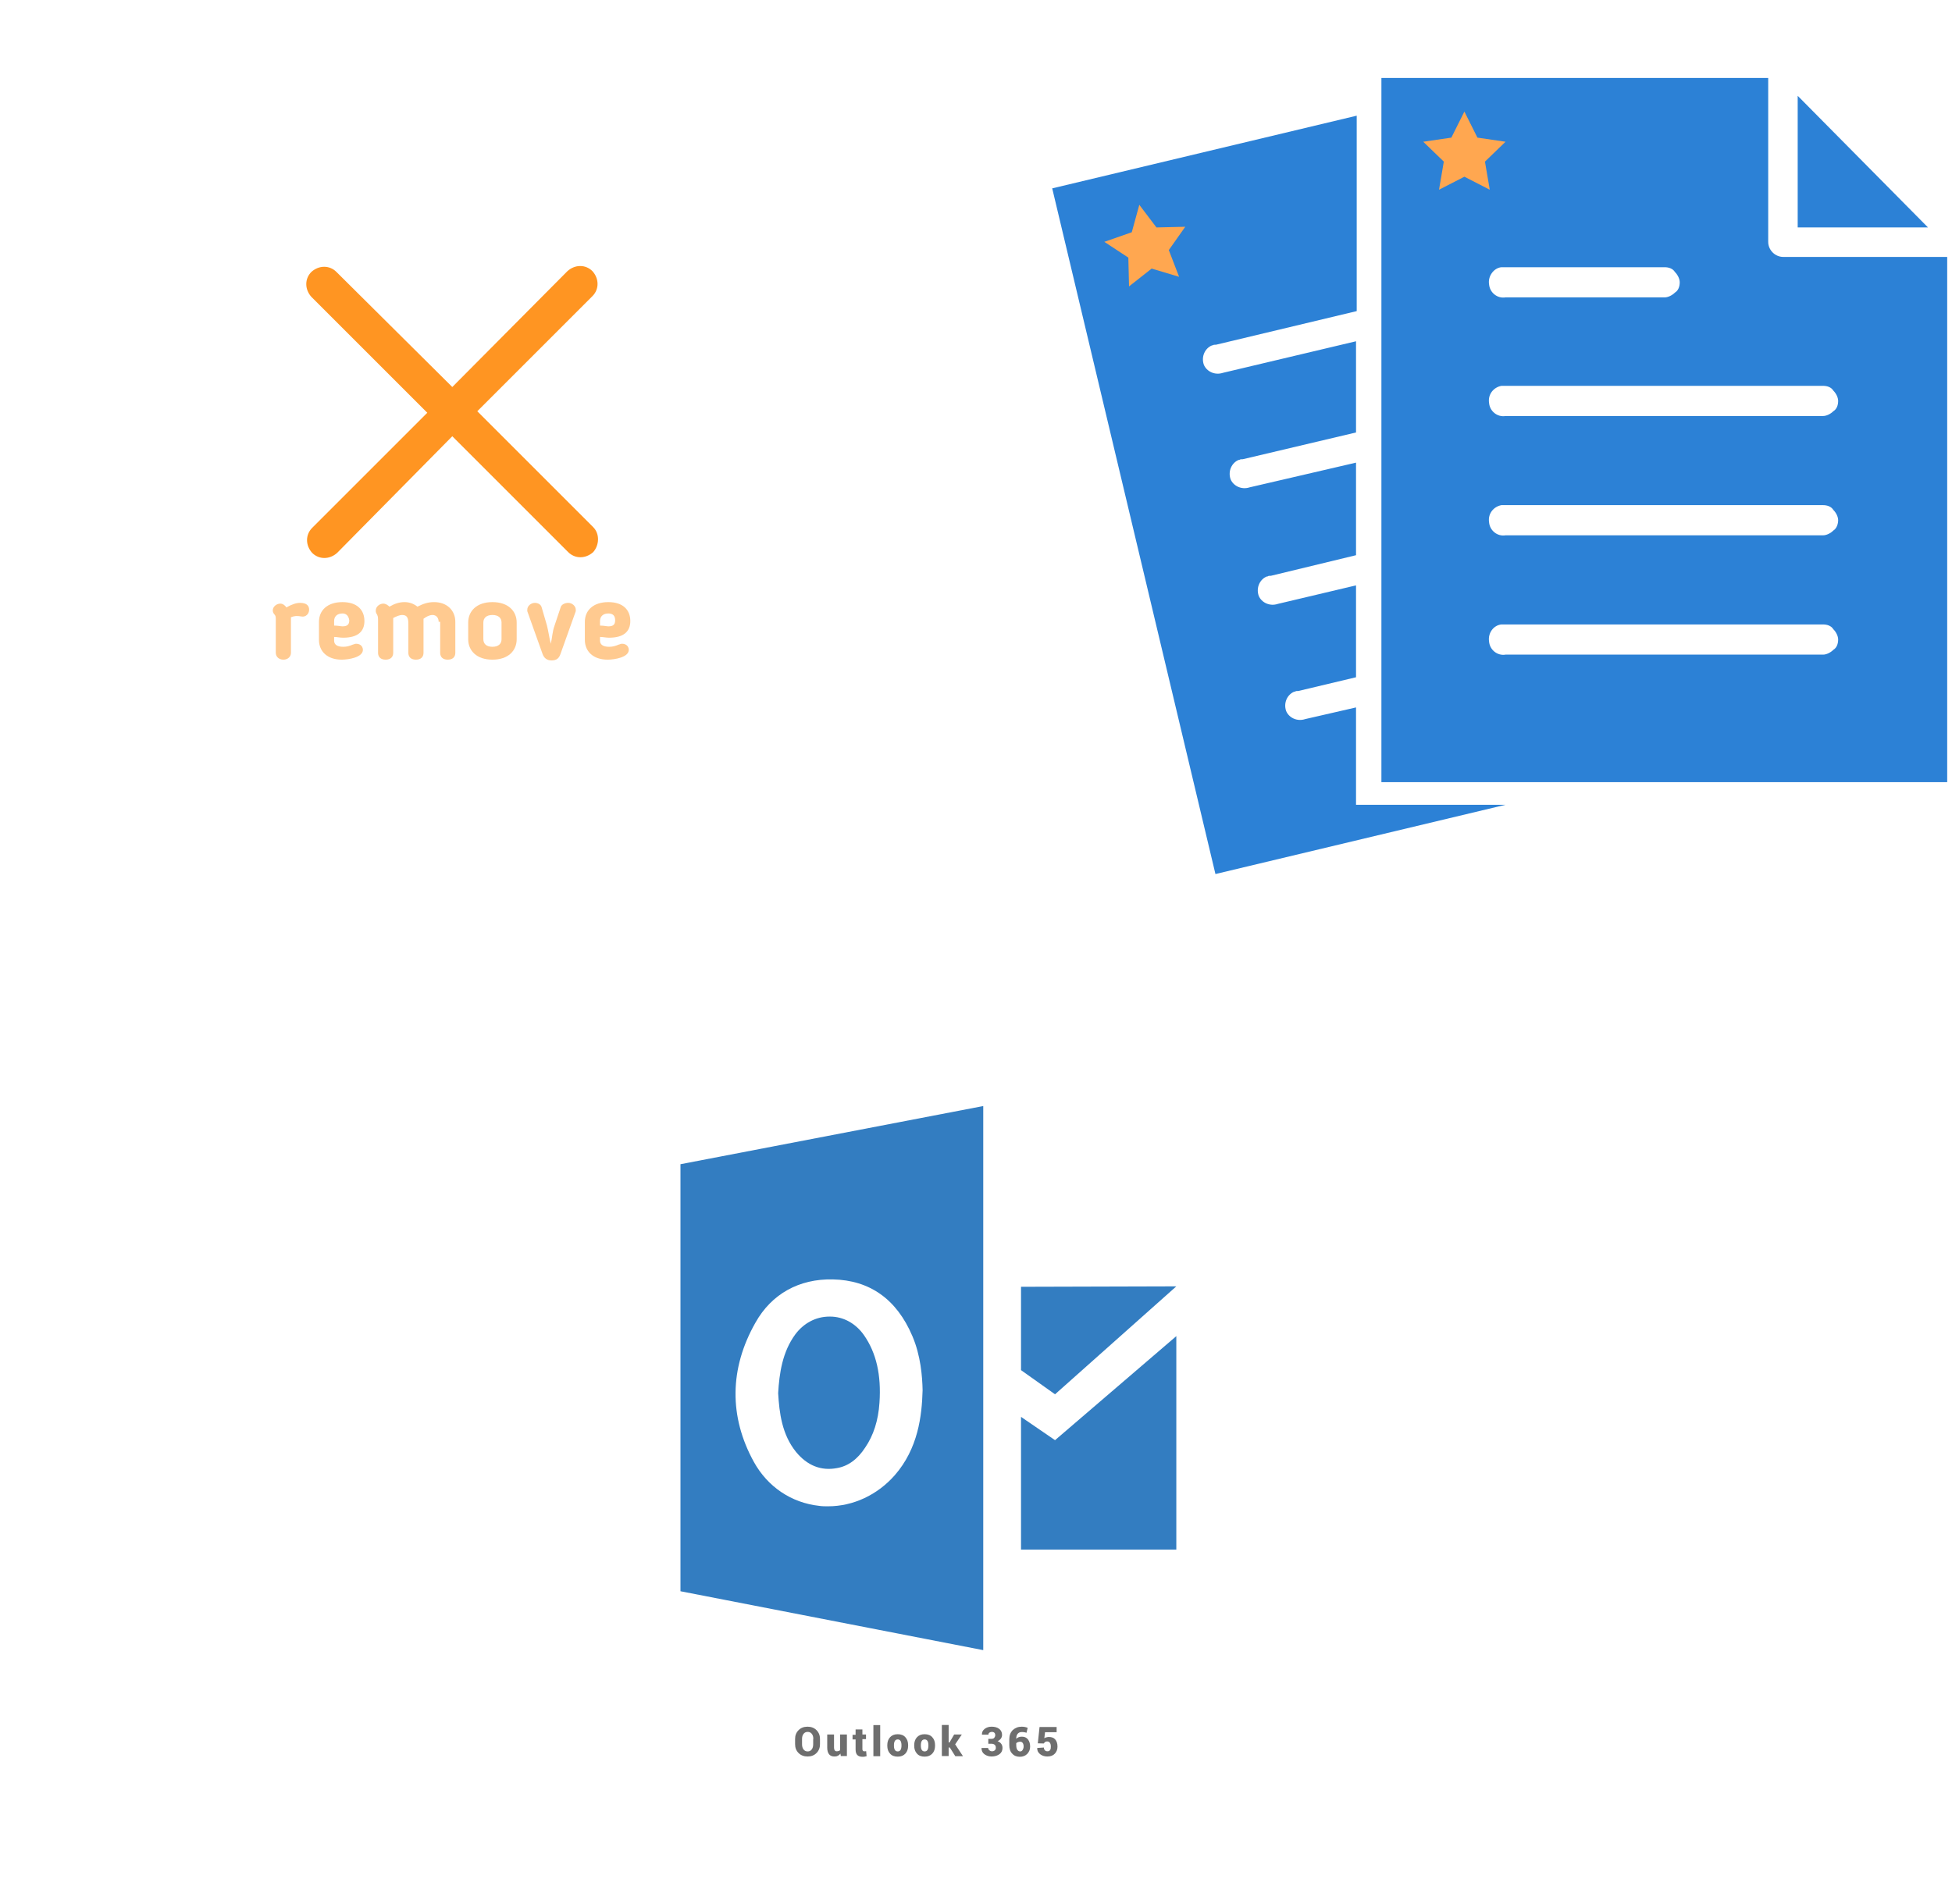
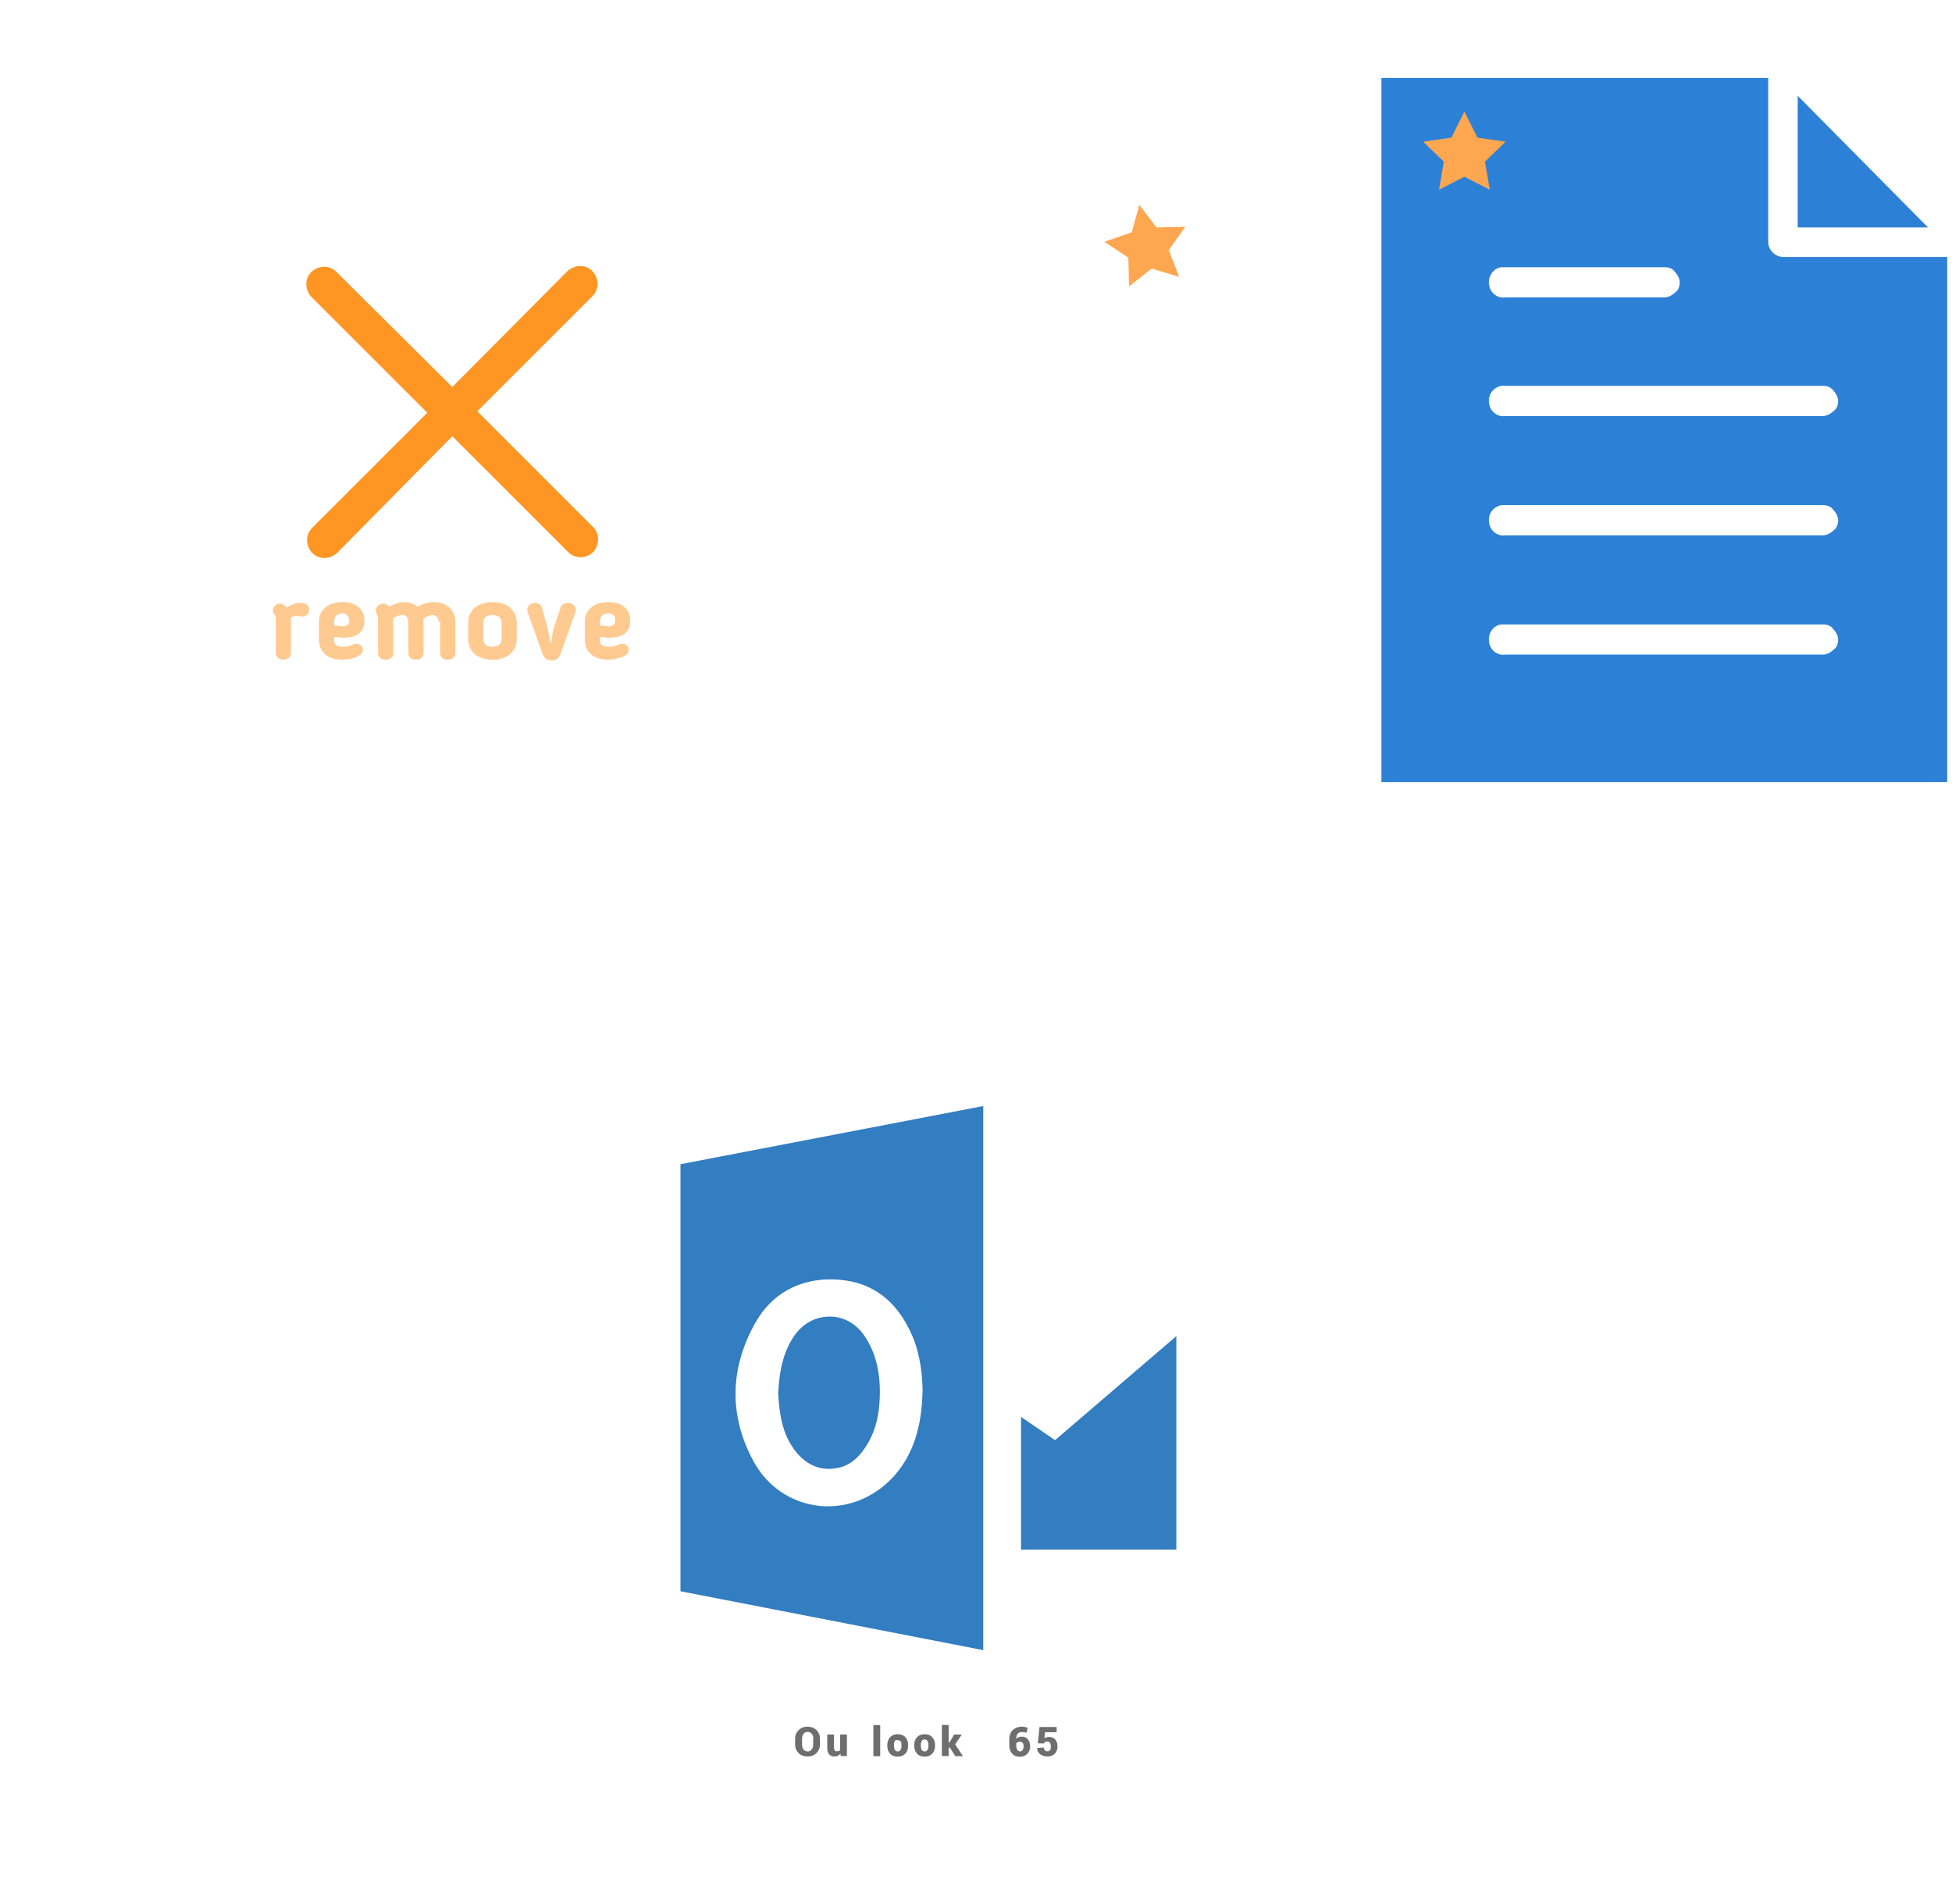
<svg xmlns="http://www.w3.org/2000/svg" width="1025" height="1000" version="1.1">
  <svg x="0" y="0" width="475" height="500" viewBox="0, 0, 68, 125.7" xml:space="preserve" id="Layer_1" enable-background="new 0 0 68 125.7" version="1.1">
    <g>
      <path d="M52.6 69.6 L37.3 54.3 L52.5 39.1 C53.4 38.2 53.4 36.8 52.5 35.8 C51.6 34.9 50.2 34.9 49.2 35.8 L34 51.1 L18.7 35.9 C17.8 35 16.4 35 15.4 35.9 C14.5 36.8 14.5 38.2 15.4 39.2 L30.7 54.5 L15.5 69.7 C14.6 70.6 14.6 72 15.5 73 C16.4 73.9 17.8 73.9 18.8 73 L34 57.6 L49.3 72.9 C50.2 73.8 51.6 73.8 52.6 72.9 C53.4 72 53.5 70.5 52.6 69.6 z" style="fill:#FF9522;" />
      <g opacity="0.5">
        <path d="M12.7 81.5 C12.7 81.6 12.7 81.7 12.7 81.8 L12.7 86.2 C12.7 86.7 12.3 87.1 11.7 87.1 C11.1 87.1 10.7 86.7 10.7 86.2 L10.7 81.8 C10.7 81.5 10.7 81.3 10.5 81.1 C10.4 81 10.3 80.8 10.3 80.6 C10.3 80.1 10.8 79.7 11.3 79.7 C11.6 79.7 11.9 79.9 12.1 80.2 C12.8 79.8 13.4 79.6 13.9 79.6 C14.8 79.6 15.1 80 15.1 80.5 C15.1 81.1 14.6 81.5 14.1 81.4 C13.5 81.3 13.2 81.3 12.7 81.5 z" style="fill:#FF9522;" />
        <path d="M18.4 84.1 L18.4 84.6 C18.4 85.1 18.8 85.4 19.6 85.4 C20.1 85.4 20.4 85.3 20.9 85.1 C21 85.1 21.1 85 21.3 85 C22 85 22.2 85.5 22.2 85.8 C22.2 86.8 20.3 87.1 19.4 87.1 C17.5 87.1 16.4 86 16.4 84.5 L16.4 82.1 C16.4 80.6 17.5 79.5 19.5 79.5 C21.4 79.5 22.4 80.5 22.4 82 C22.4 83.4 21.5 84.2 19.6 84.2 C19.1 84.2 18.8 84.1 18.4 84.1 z M19.5 81 C18.8 81 18.4 81.4 18.4 82 L18.4 82.6 C18.9 82.6 19.3 82.7 19.5 82.7 C20.1 82.7 20.4 82.5 20.4 81.9 C20.3 81.3 20 81 19.5 81 z" style="fill:#FF9522;" />
        <path d="M32.2 82.1 C32.2 81.6 31.9 81.2 31.4 81.2 C31 81.2 30.6 81.4 30.2 81.7 C30.2 81.8 30.2 81.9 30.2 82.1 L30.2 86.2 C30.2 86.7 29.9 87.1 29.2 87.1 C28.5 87.1 28.2 86.7 28.2 86.2 L28.2 82.4 C28.2 81.7 28.1 81.2 27.4 81.2 C27 81.2 26.6 81.4 26.2 81.6 C26.2 81.6 26.2 81.7 26.2 81.8 L26.2 86.2 C26.2 86.7 25.9 87.1 25.2 87.1 C24.5 87.1 24.2 86.7 24.2 86.2 L24.2 81.8 C24.2 81.3 24.1 81.3 24.1 81.2 C23.9 80.9 23.9 80.8 23.9 80.6 C23.9 80.1 24.4 79.7 24.9 79.7 C25.2 79.7 25.5 79.9 25.7 80.1 C26.4 79.7 27 79.5 27.7 79.5 C28.3 79.5 28.9 79.7 29.4 80.1 C30.2 79.7 30.8 79.5 31.6 79.5 C33.3 79.5 34.4 80.6 34.4 82.1 L34.4 86.2 C34.4 86.7 34.1 87.1 33.4 87.1 C32.7 87.1 32.4 86.7 32.4 86.2 L32.4 82.1 L32.2 82.1 z" style="fill:#FF9522;" />
        <path d="M36.1 84.4 L36.1 82.2 C36.1 80.7 37.2 79.5 39.3 79.5 C41.4 79.5 42.5 80.7 42.5 82.2 L42.5 84.4 C42.5 85.9 41.4 87.1 39.3 87.1 C37.2 87.1 36.1 85.9 36.1 84.4 z M40.5 84.4 L40.5 82.2 C40.5 81.6 40.1 81.2 39.3 81.2 C38.5 81.2 38.1 81.6 38.1 82.2 L38.1 84.4 C38.1 85 38.5 85.4 39.3 85.4 C40.1 85.4 40.5 85 40.5 84.4 z" style="fill:#FF9522;" />
        <path d="M46.5 82.6 C46.7 83.4 46.8 84.2 47 85 C47.2 84.2 47.2 83.4 47.5 82.6 L48.3 80.2 C48.4 79.8 48.9 79.6 49.3 79.6 C49.8 79.6 50.3 80 50.3 80.5 C50.3 80.6 50.3 80.6 50.3 80.7 L48.3 86.3 C48.1 86.9 47.8 87.2 47.1 87.2 C46.5 87.2 46.1 86.9 45.9 86.3 L43.9 80.7 C43.9 80.6 43.9 80.5 43.9 80.5 C43.9 80 44.4 79.6 44.9 79.6 C45.3 79.6 45.7 79.8 45.8 80.2 L46.5 82.6 z" style="fill:#FF9522;" />
        <path d="M53.5 84.1 L53.5 84.6 C53.5 85.1 53.9 85.4 54.7 85.4 C55.2 85.4 55.5 85.3 56 85.1 C56.1 85.1 56.2 85 56.4 85 C57.1 85 57.3 85.5 57.3 85.8 C57.3 86.8 55.4 87.1 54.5 87.1 C52.6 87.1 51.5 86 51.5 84.5 L51.5 82.1 C51.5 80.6 52.6 79.5 54.6 79.5 C56.5 79.5 57.5 80.5 57.5 82 C57.5 83.4 56.6 84.2 54.7 84.2 C54.3 84.2 53.9 84.1 53.5 84.1 z M54.6 81 C53.9 81 53.5 81.4 53.5 82 L53.5 82.6 C54 82.6 54.4 82.7 54.6 82.7 C55.2 82.7 55.5 82.5 55.5 81.9 C55.5 81.3 55.2 81 54.6 81 z" style="fill:#FF9522;" />
      </g>
    </g>
  </svg>
  <svg x="550" y="0" width="475" height="500" viewBox="0, 0, 131.9, 125.7" xml:space="preserve" id="e6f81958-2d5b-412e-a3cb-33bdb9bdd74f" enable-background="new 0 0 131.9 125.7" version="1.1">
    <g>
      <g>
-         <path d="M45 110.8 L45 96.6 L37.6 98.3 C36.4 98.7 35.2 98.1 34.8 97.1 C34.4 95.9 35 94.7 36 94.3 L36 94.3 L36.1 94.3 C36.2 94.2 36.4 94.2 36.6 94.2 L45 92.2 L45 78.8 L33.6 81.5 C32.4 81.9 31.2 81.3 30.8 80.3 C30.4 79.1 31 77.9 32 77.5 L32 77.5 L32.1 77.5 C32.2 77.4 32.4 77.4 32.6 77.4 L45 74.4 L45 60.9 L29.5 64.5 C28.3 64.9 27.1 64.3 26.7 63.3 C26.3 62.1 26.9 60.9 27.9 60.5 L28 60.5 C28.1 60.4 28.3 60.4 28.5 60.4 L45 56.5 L45 43.2 L25.6 47.8 C24.4 48.2 23.2 47.6 22.8 46.6 C22.4 45.4 23 44.2 24 43.8 L24 43.8 L24.1 43.8 C24.2 43.7 24.4 43.7 24.6 43.7 L45.1 38.8 L45.1 10.3 L0.7 20.9 L24.5 120.9 L66.8 110.8 L45 110.8 z" style="fill:#2C81D6;" />
        <path d="M48.7 4.8 L48.7 107.5 L131.2 107.5 L131.2 30.9 L107.3 30.9 C106.1 30.9 105.1 29.9 105.1 28.7 L105.1 4.8 L48.7 4.8 z M109.4 7.4 L109.4 26.6 L128.4 26.6 L109.4 7.4 z M66.2 32.4 C66.2 32.4 66.3 32.4 66.2 32.4 C66.5 32.4 66.6 32.4 66.8 32.4 L90 32.4 C90.6 32.4 91.2 32.6 91.5 33.1 C91.9 33.5 92.2 34.1 92.2 34.6 C92.2 35.2 92 35.8 91.5 36.1 C91.1 36.5 90.5 36.8 90 36.8 L66.8 36.8 C65.6 37 64.5 36.1 64.4 34.9 C64.2 33.7 65.1 32.5 66.2 32.4 L66.2 32.4 z M66.2 49.7 C66.2 49.7 66.3 49.7 66.2 49.7 C66.5 49.7 66.6 49.7 66.8 49.7 L113.1 49.7 C113.7 49.7 114.3 49.9 114.6 50.4 C115 50.8 115.3 51.4 115.3 51.9 C115.3 52.5 115.1 53.1 114.6 53.4 C114.2 53.8 113.6 54.1 113.1 54.1 L66.8 54.1 C65.6 54.3 64.5 53.4 64.4 52.2 C64.2 50.9 65.1 49.9 66.2 49.7 L66.2 49.7 z M66.2 67.1 C66.2 67.1 66.3 67.1 66.2 67.1 C66.5 67.1 66.6 67.1 66.8 67.1 L113.1 67.1 C113.7 67.1 114.3 67.3 114.6 67.8 C115 68.2 115.3 68.8 115.3 69.3 C115.3 69.8 115.1 70.5 114.6 70.8 C114.2 71.2 113.6 71.5 113.1 71.5 L66.8 71.5 C65.6 71.7 64.5 70.8 64.4 69.6 C64.2 68.3 65.1 67.3 66.2 67.1 L66.2 67.1 z M66.2 84.5 L66.2 84.5 C66.5 84.5 66.6 84.5 66.8 84.5 L113.1 84.5 C113.7 84.5 114.3 84.7 114.6 85.2 C115 85.6 115.3 86.2 115.3 86.7 C115.3 87.3 115.1 87.9 114.6 88.2 C114.2 88.6 113.6 88.9 113.1 88.9 L66.8 88.9 C65.6 89.1 64.5 88.2 64.4 87 C64.2 85.7 65.1 84.6 66.2 84.5 L66.2 84.5 z" style="fill:#2C81D6;" />
      </g>
      <polygon points="60.8,9.7 62.7,13.5 66.8,14.1 63.8,17 64.5,21.1 60.8,19.2 57.1,21.1 57.8,17 54.8,14.1 58.9,13.5" style="fill:#FFA750;" />
      <polygon points="13.4,23.3 15.9,26.6 20.1,26.5 17.7,29.9 19.2,33.8 15.2,32.6 11.9,35.2 11.8,31 8.3,28.7 12.3,27.3" style="fill:#FFA750;" />
    </g>
  </svg>
  <svg x="250" y="500" width="475" height="500" viewBox="0, 0, 625, 542" xml:space="preserve" id="Layer_1#1" enable-background="new 0 0 625 542" version="1.1">
    <g>
      <g>
        <g>
          <path d="M249.3 298.7 C257 297.4 263.6 292.6 268.9 284.4 C274.5 276.2 277.9 265.9 278.7 253.5 C280 234.5 276.6 219.1 267.9 206.7 C262.3 198.8 253.9 194 244.6 194 C244.3 194 244.3 194 244.1 194 C234.8 194 226.4 198.5 220.6 206.2 C211.6 218.4 209.5 233.2 208.7 246.9 C209.5 260.6 211.3 275.5 221.1 287.6 C228.7 296.8 238.2 300.8 249.3 298.7 z" clip-rule="evenodd" fill-rule="evenodd" style="fill:#337DC1;" />
          <path d="M141.2 88.7 L141.2 383.8 L350.4 424.5 L350.4 48.5 L141.2 88.7 z M289.2 303.7 C277.3 317.2 260.6 325.1 243.2 325.1 C241.1 325.1 239 325.1 237.1 324.8 C217.8 322.7 201.4 311.6 191.9 294.4 C174.7 263.2 175 229.9 193 198.2 C204.1 178.4 223.1 167.8 246.4 168.3 C272 168.8 290.6 182 301.4 207.4 C307.2 220.9 308.3 235.4 308.5 244.9 C308 262.7 305.4 285.2 289.2 303.7 z" clip-rule="evenodd" fill-rule="evenodd" style="fill:#337DC1;" />
        </g>
-         <polygon points="376.5,173.4 376.5,231 400,247.7 483.8,173.1" clip-rule="evenodd" fill-rule="evenodd" style="fill:#337DC1;" />
        <polygon points="376.5,263.3 400,279.4 483.8,207.5 483.8,355 376.5,355" clip-rule="evenodd" fill-rule="evenodd" style="fill:#337DC1;" />
      </g>
      <g>
        <g>
          <path d="M237.6 489.5 C237.6 492 236.8 494 235.2 495.6 C233.6 497.2 231.6 498 229 498 C226.5 498 224.4 497.2 222.8 495.6 C221.2 494 220.4 492 220.4 489.5 L220.4 485.9 C220.4 483.4 221.2 481.4 222.8 479.8 C224.4 478.2 226.4 477.4 229 477.4 C231.5 477.4 233.6 478.2 235.2 479.8 C236.8 481.4 237.6 483.4 237.6 485.9 L237.6 489.5 z M233 485.9 C233 484.5 232.7 483.3 232 482.4 C231.3 481.5 230.4 481 229.1 481 C227.8 481 226.9 481.5 226.2 482.4 C225.5 483.3 225.2 484.5 225.2 485.9 L225.2 489.5 C225.2 491 225.5 492.1 226.2 493.1 C226.9 494 227.8 494.5 229.1 494.5 C230.3 494.5 231.3 494 231.9 493.1 C232.6 492.2 232.9 491 232.9 489.5 L232.9 485.9 z" style="fill:#6E6E6E;" />
          <path d="M251.7 496 C251.2 496.7 250.6 497.2 249.9 497.5 C249.2 497.9 248.4 498 247.5 498 C246 498 244.7 497.5 243.9 496.5 C243.1 495.5 242.6 494 242.6 491.9 L242.6 482.8 L247.3 482.8 L247.3 491.9 C247.3 492.7 247.5 493.4 247.8 493.8 C248.1 494.2 248.6 494.4 249.2 494.4 C249.7 494.4 250.1 494.3 250.5 494.2 C250.9 494.1 251.2 493.9 251.5 493.6 L251.5 482.8 L256.2 482.8 L256.2 497.7 L252 497.7 L251.7 496 z" style="fill:#6E6E6E;" />
-           <path d="M266.9 479.1 L266.9 482.8 L269.4 482.8 L269.4 486 L266.9 486 L266.9 492.8 C266.9 493.3 267 493.7 267.2 494 C267.4 494.3 267.7 494.4 268.1 494.4 C268.4 494.4 268.6 494.4 268.8 494.4 C269 494.4 269.2 494.3 269.5 494.3 L269.8 497.8 C269.3 497.9 268.8 498 268.4 498.1 C268 498.2 267.5 498.2 266.9 498.2 C265.4 498.2 264.2 497.8 263.4 497 C262.6 496.2 262.2 494.9 262.2 493.1 L262.2 486.2 L260.1 486.2 L260.1 483 L262.2 483 L262.2 479.3 L266.9 479.3 z" style="fill:#6E6E6E;" />
          <path d="M279.2 497.8 L274.5 497.8 L274.5 476.3 L279.2 476.3 L279.2 497.8 z" style="fill:#6E6E6E;" />
-           <path d="M284.1 490.2 C284.1 488 284.7 486.1 286 484.7 C287.3 483.3 289 482.6 291.3 482.6 C293.6 482.6 295.4 483.3 296.6 484.7 C297.9 486.1 298.5 487.9 298.5 490.2 L298.5 490.5 C298.5 492.8 297.9 494.6 296.6 496 C295.3 497.4 293.6 498.1 291.3 498.1 C289 498.1 287.2 497.4 286 496 C284.7 494.6 284.1 492.8 284.1 490.5 L284.1 490.2 z M288.7 490.5 C288.7 491.8 288.9 492.7 289.3 493.4 C289.7 494.1 290.4 494.5 291.3 494.5 C292.2 494.5 292.9 494.1 293.3 493.4 C293.7 492.7 293.9 491.7 293.9 490.5 L293.9 490.2 C293.9 489 293.7 488 293.3 487.3 C292.9 486.6 292.2 486.2 291.3 486.2 C290.4 486.2 289.7 486.6 289.3 487.3 C288.9 488 288.7 489 288.7 490.2 L288.7 490.5 z" style="fill:#6E6E6E;" />
+           <path d="M284.1 490.2 C284.1 488 284.7 486.1 286 484.7 C287.3 483.3 289 482.6 291.3 482.6 C293.6 482.6 295.4 483.3 296.6 484.7 C297.9 486.1 298.5 487.9 298.5 490.2 L298.5 490.5 C298.5 492.8 297.9 494.6 296.6 496 C295.3 497.4 293.6 498.1 291.3 498.1 C289 498.1 287.2 497.4 286 496 C284.7 494.6 284.1 492.8 284.1 490.5 L284.1 490.2 z M288.7 490.5 C288.7 491.8 288.9 492.7 289.3 493.4 C289.7 494.1 290.4 494.5 291.3 494.5 C292.2 494.5 292.9 494.1 293.3 493.4 C293.7 492.7 293.9 491.7 293.9 490.5 L293.9 490.2 C293.9 489 293.7 488 293.3 487.3 C290.4 486.2 289.7 486.6 289.3 487.3 C288.9 488 288.7 489 288.7 490.2 L288.7 490.5 z" style="fill:#6E6E6E;" />
          <path d="M302.7 490.2 C302.7 488 303.3 486.1 304.6 484.7 C305.9 483.3 307.6 482.6 309.9 482.6 C312.2 482.6 314 483.3 315.2 484.7 C316.5 486.1 317.1 487.9 317.1 490.2 L317.1 490.5 C317.1 492.8 316.5 494.6 315.2 496 C313.9 497.4 312.2 498.1 309.9 498.1 C307.6 498.1 305.8 497.4 304.6 496 C303.3 494.6 302.7 492.8 302.7 490.5 L302.7 490.2 z M307.3 490.5 C307.3 491.8 307.5 492.7 307.9 493.4 C308.3 494.1 309 494.5 309.9 494.5 C310.8 494.5 311.5 494.1 311.9 493.4 C312.3 492.7 312.5 491.7 312.5 490.5 L312.5 490.2 C312.5 489 312.3 488 311.9 487.3 C311.5 486.6 310.8 486.2 309.9 486.2 C309 486.2 308.3 486.6 307.9 487.3 C307.5 488 307.3 489 307.3 490.2 L307.3 490.5 z" style="fill:#6E6E6E;" />
          <path d="M327.3 491.8 L326.5 491.8 L326.5 497.7 L321.8 497.7 L321.8 476.2 L326.5 476.2 L326.5 488.3 L327.1 488.3 L330.3 482.8 L335.6 482.8 L331 489.6 L336.4 497.8 L331.1 497.8 L327.3 491.8 z" style="fill:#6E6E6E;" />
-           <path d="M353.9 485.8 L356.1 485.8 C356.9 485.8 357.6 485.6 358 485.1 C358.4 484.6 358.7 484 358.7 483.2 C358.7 482.6 358.5 482 358.1 481.6 C357.7 481.2 357.1 481 356.3 481 C355.7 481 355.2 481.2 354.7 481.5 C354.2 481.8 354 482.3 354 482.9 L349.5 482.9 L349.5 482.8 C349.4 481.2 350.1 479.9 351.4 478.9 C352.7 477.9 354.3 477.4 356.2 477.4 C358.4 477.4 360.1 477.9 361.4 478.9 C362.7 479.9 363.4 481.3 363.4 483.1 C363.4 484 363.1 484.9 362.6 485.6 C362.1 486.3 361.3 487 360.3 487.4 C361.4 487.8 362.2 488.4 362.8 489.2 C363.4 490 363.7 491 363.7 492.1 C363.7 493.9 363 495.4 361.6 496.4 C360.2 497.4 358.4 498 356.2 498 C354.3 498 352.7 497.5 351.3 496.5 C349.9 495.5 349.2 494.1 349.2 492.2 L349.2 492.1 L353.8 492.1 C353.8 492.7 354.1 493.3 354.6 493.7 C355.1 494.1 355.7 494.4 356.4 494.4 C357.2 494.4 357.9 494.2 358.4 493.7 C358.9 493.2 359.1 492.7 359.1 492 C359.1 491 358.8 490.3 358.3 489.9 C357.8 489.5 357.1 489.2 356.1 489.2 L353.9 489.2 L353.9 485.8 z" style="fill:#6E6E6E;" />
          <path d="M377 477.4 C377.8 477.4 378.5 477.5 379.1 477.6 C379.7 477.7 380.4 477.9 381.1 478.2 L380.3 481.6 C379.7 481.4 379.1 481.3 378.6 481.2 C378.1 481.1 377.6 481.1 376.9 481.1 C375.8 481.1 374.9 481.5 374.2 482.3 C373.5 483.1 373.2 484.2 373.2 485.7 L373.2 485.8 C373.6 485.3 374.1 485 374.8 484.7 C375.5 484.4 376.2 484.3 377.1 484.3 C378.9 484.3 380.3 484.9 381.3 486.2 C382.3 487.5 382.8 489.1 382.8 491.2 C382.8 493.2 382.1 494.8 380.8 496.2 C379.5 497.5 377.8 498.2 375.7 498.2 C373.5 498.2 371.7 497.5 370.4 496 C369 494.6 368.4 492.6 368.4 490.1 L368.4 486.1 C368.4 483.4 369.2 481.4 370.7 479.8 C372.5 478.2 374.5 477.4 377 477.4 z M376 487.8 C375.4 487.8 374.8 487.9 374.3 488.1 C373.8 488.3 373.5 488.5 373.2 488.8 L373.2 490 C373.2 491.4 373.4 492.6 373.9 493.3 C374.4 494 375 494.5 375.9 494.5 C376.6 494.5 377.2 494.2 377.6 493.5 C378 492.8 378.3 492.1 378.3 491.1 C378.3 490.1 378.1 489.3 377.7 488.7 C377.3 488.1 376.7 487.8 376 487.8 z" style="fill:#6E6E6E;" />
          <path d="M388.1 488.9 L389.3 477.6 L401.1 477.6 L401.1 481.2 L393.1 481.2 L392.6 485.4 C392.9 485.1 393.4 484.9 393.9 484.8 C394.4 484.7 395 484.5 395.6 484.5 C397.6 484.5 399.1 485 400.1 486.2 C401.2 487.4 401.7 489.1 401.7 491.2 C401.7 493.1 401.1 494.7 399.9 496 C398.7 497.3 397 498 394.7 498 C392.8 498 391.1 497.5 389.7 496.4 C388.3 495.3 387.6 493.9 387.7 492.2 L387.7 492.1 L392.3 491.8 C392.3 492.6 392.5 493.2 393 493.7 C393.4 494.2 394 494.4 394.8 494.4 C395.6 494.4 396.2 494.1 396.6 493.5 C397 492.9 397.1 492.2 397.1 491.2 C397.1 490.1 396.9 489.2 396.5 488.6 C396.1 488 395.5 487.6 394.6 487.6 C394 487.6 393.5 487.7 393.1 488 C392.7 488.3 392.5 488.6 392.3 489 L388.1 488.9 z" style="fill:#6E6E6E;" />
        </g>
      </g>
    </g>
  </svg>
</svg>